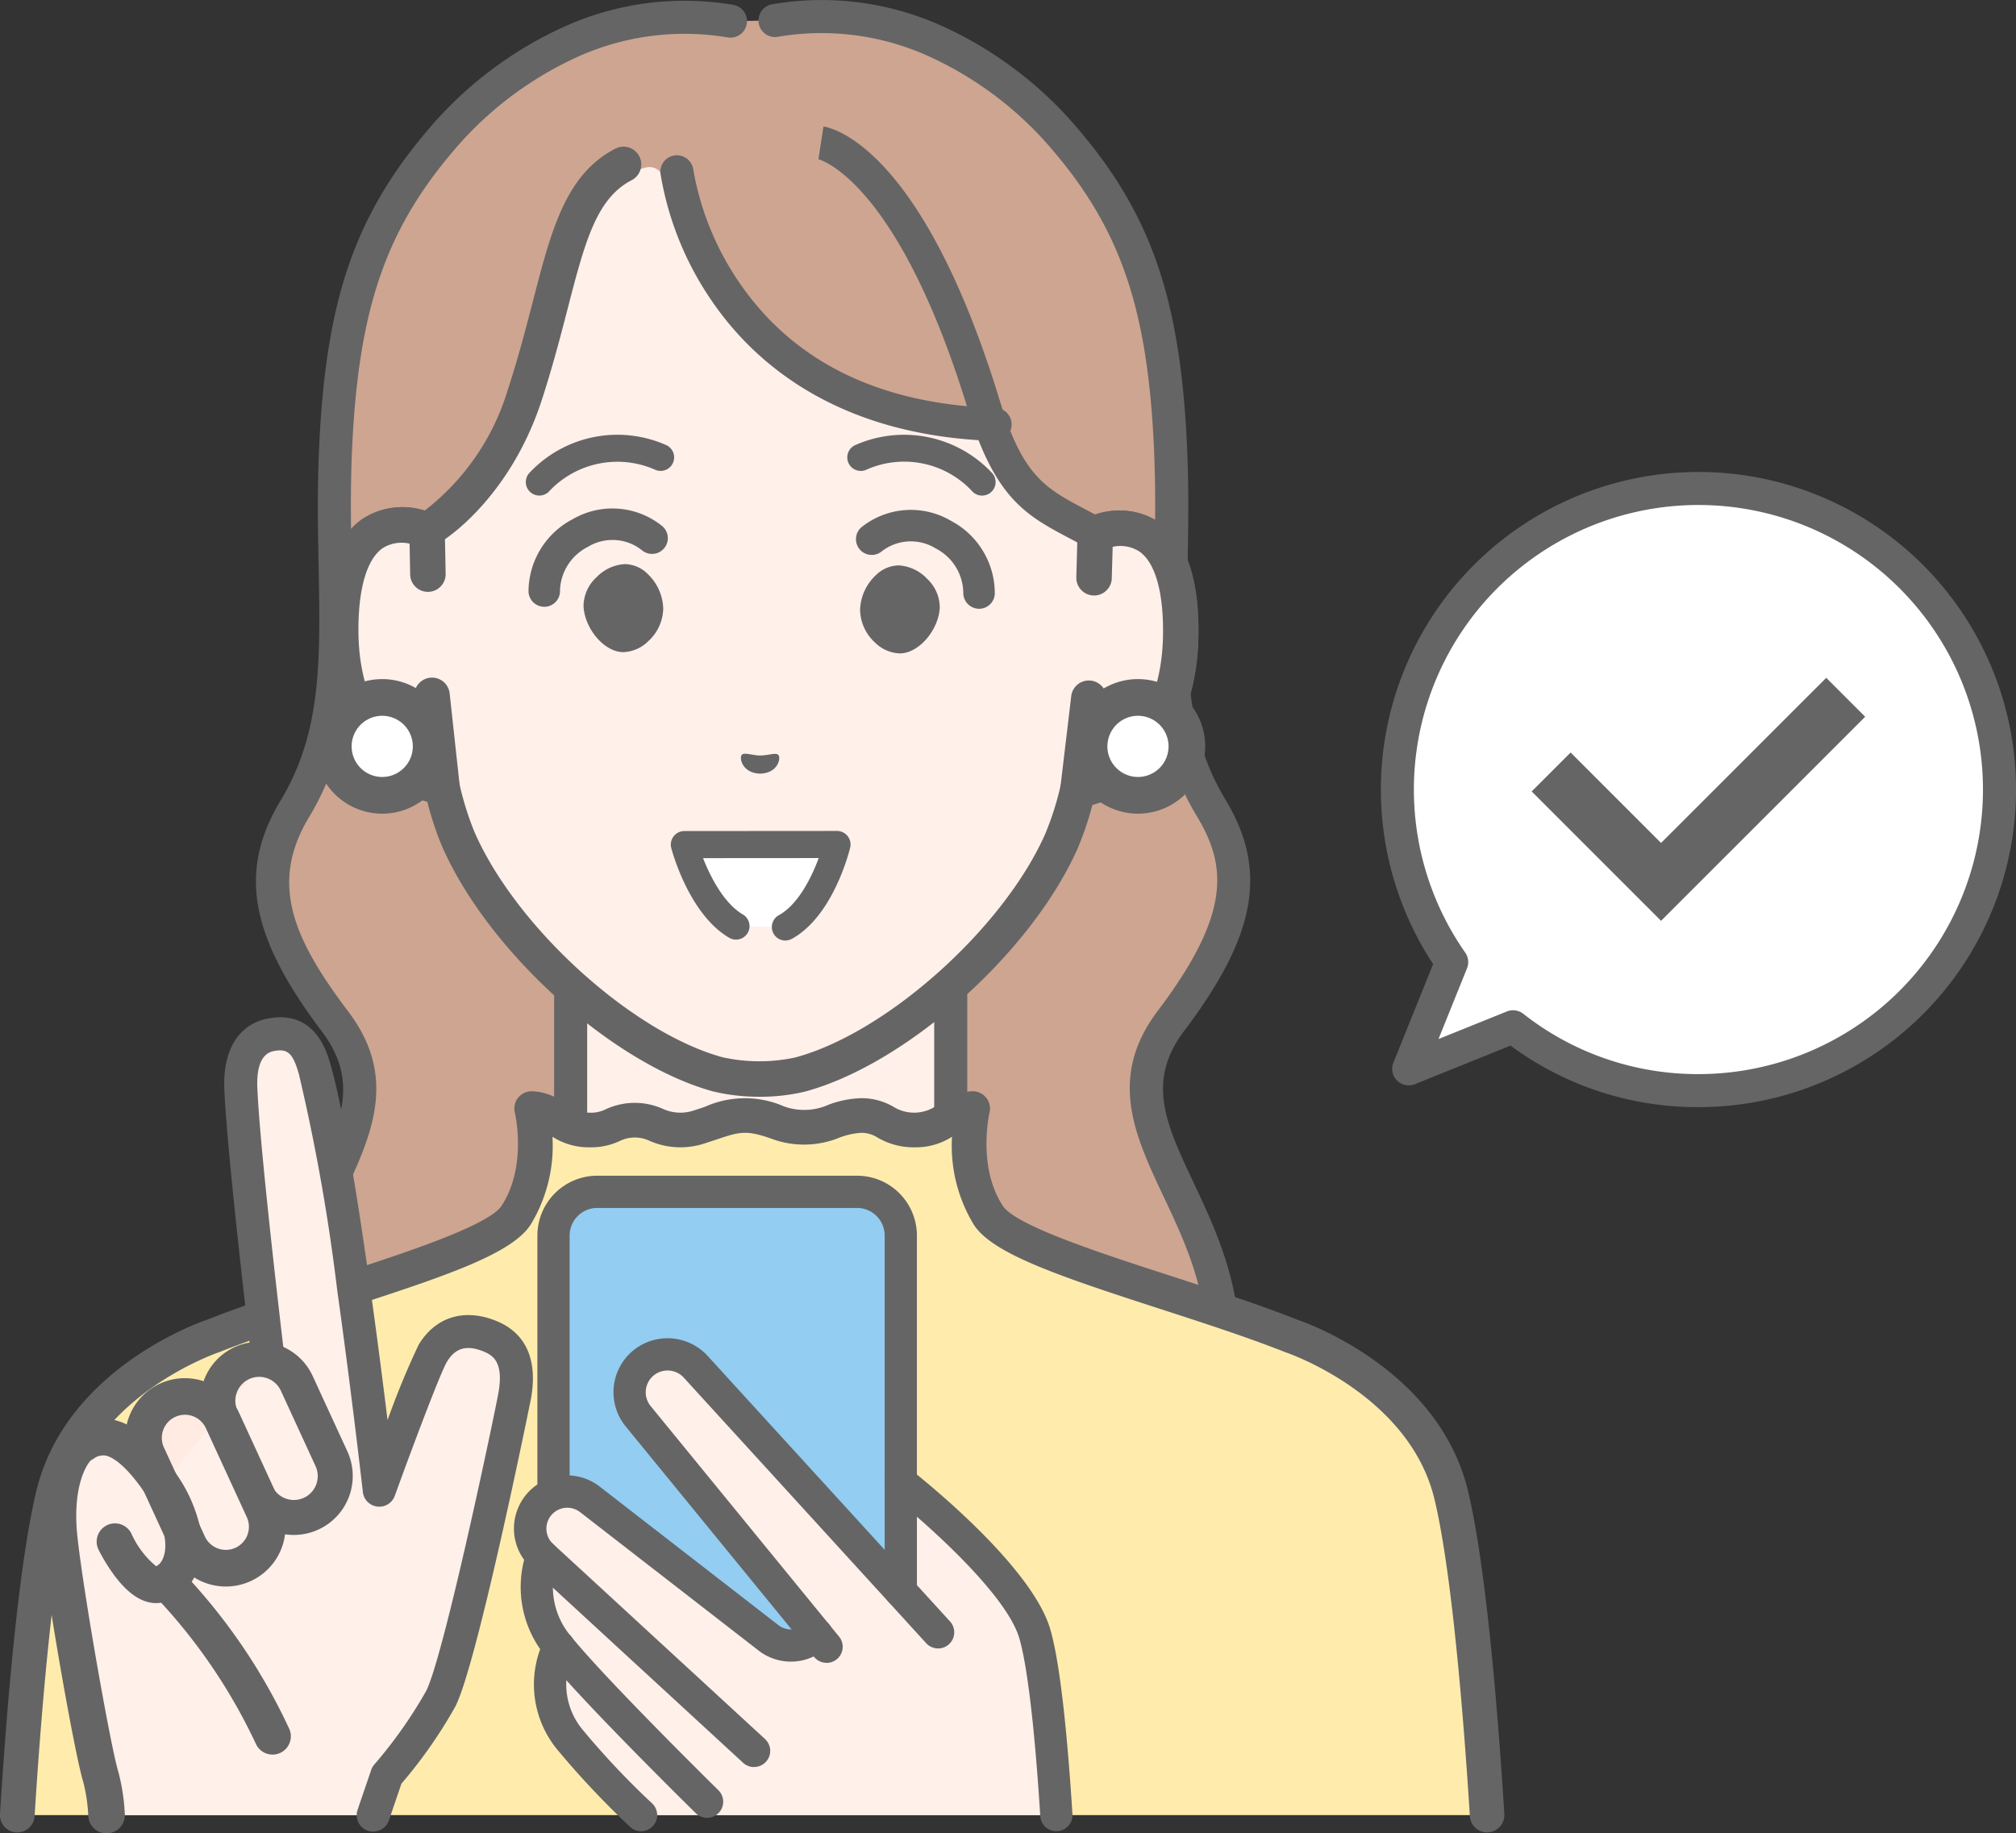
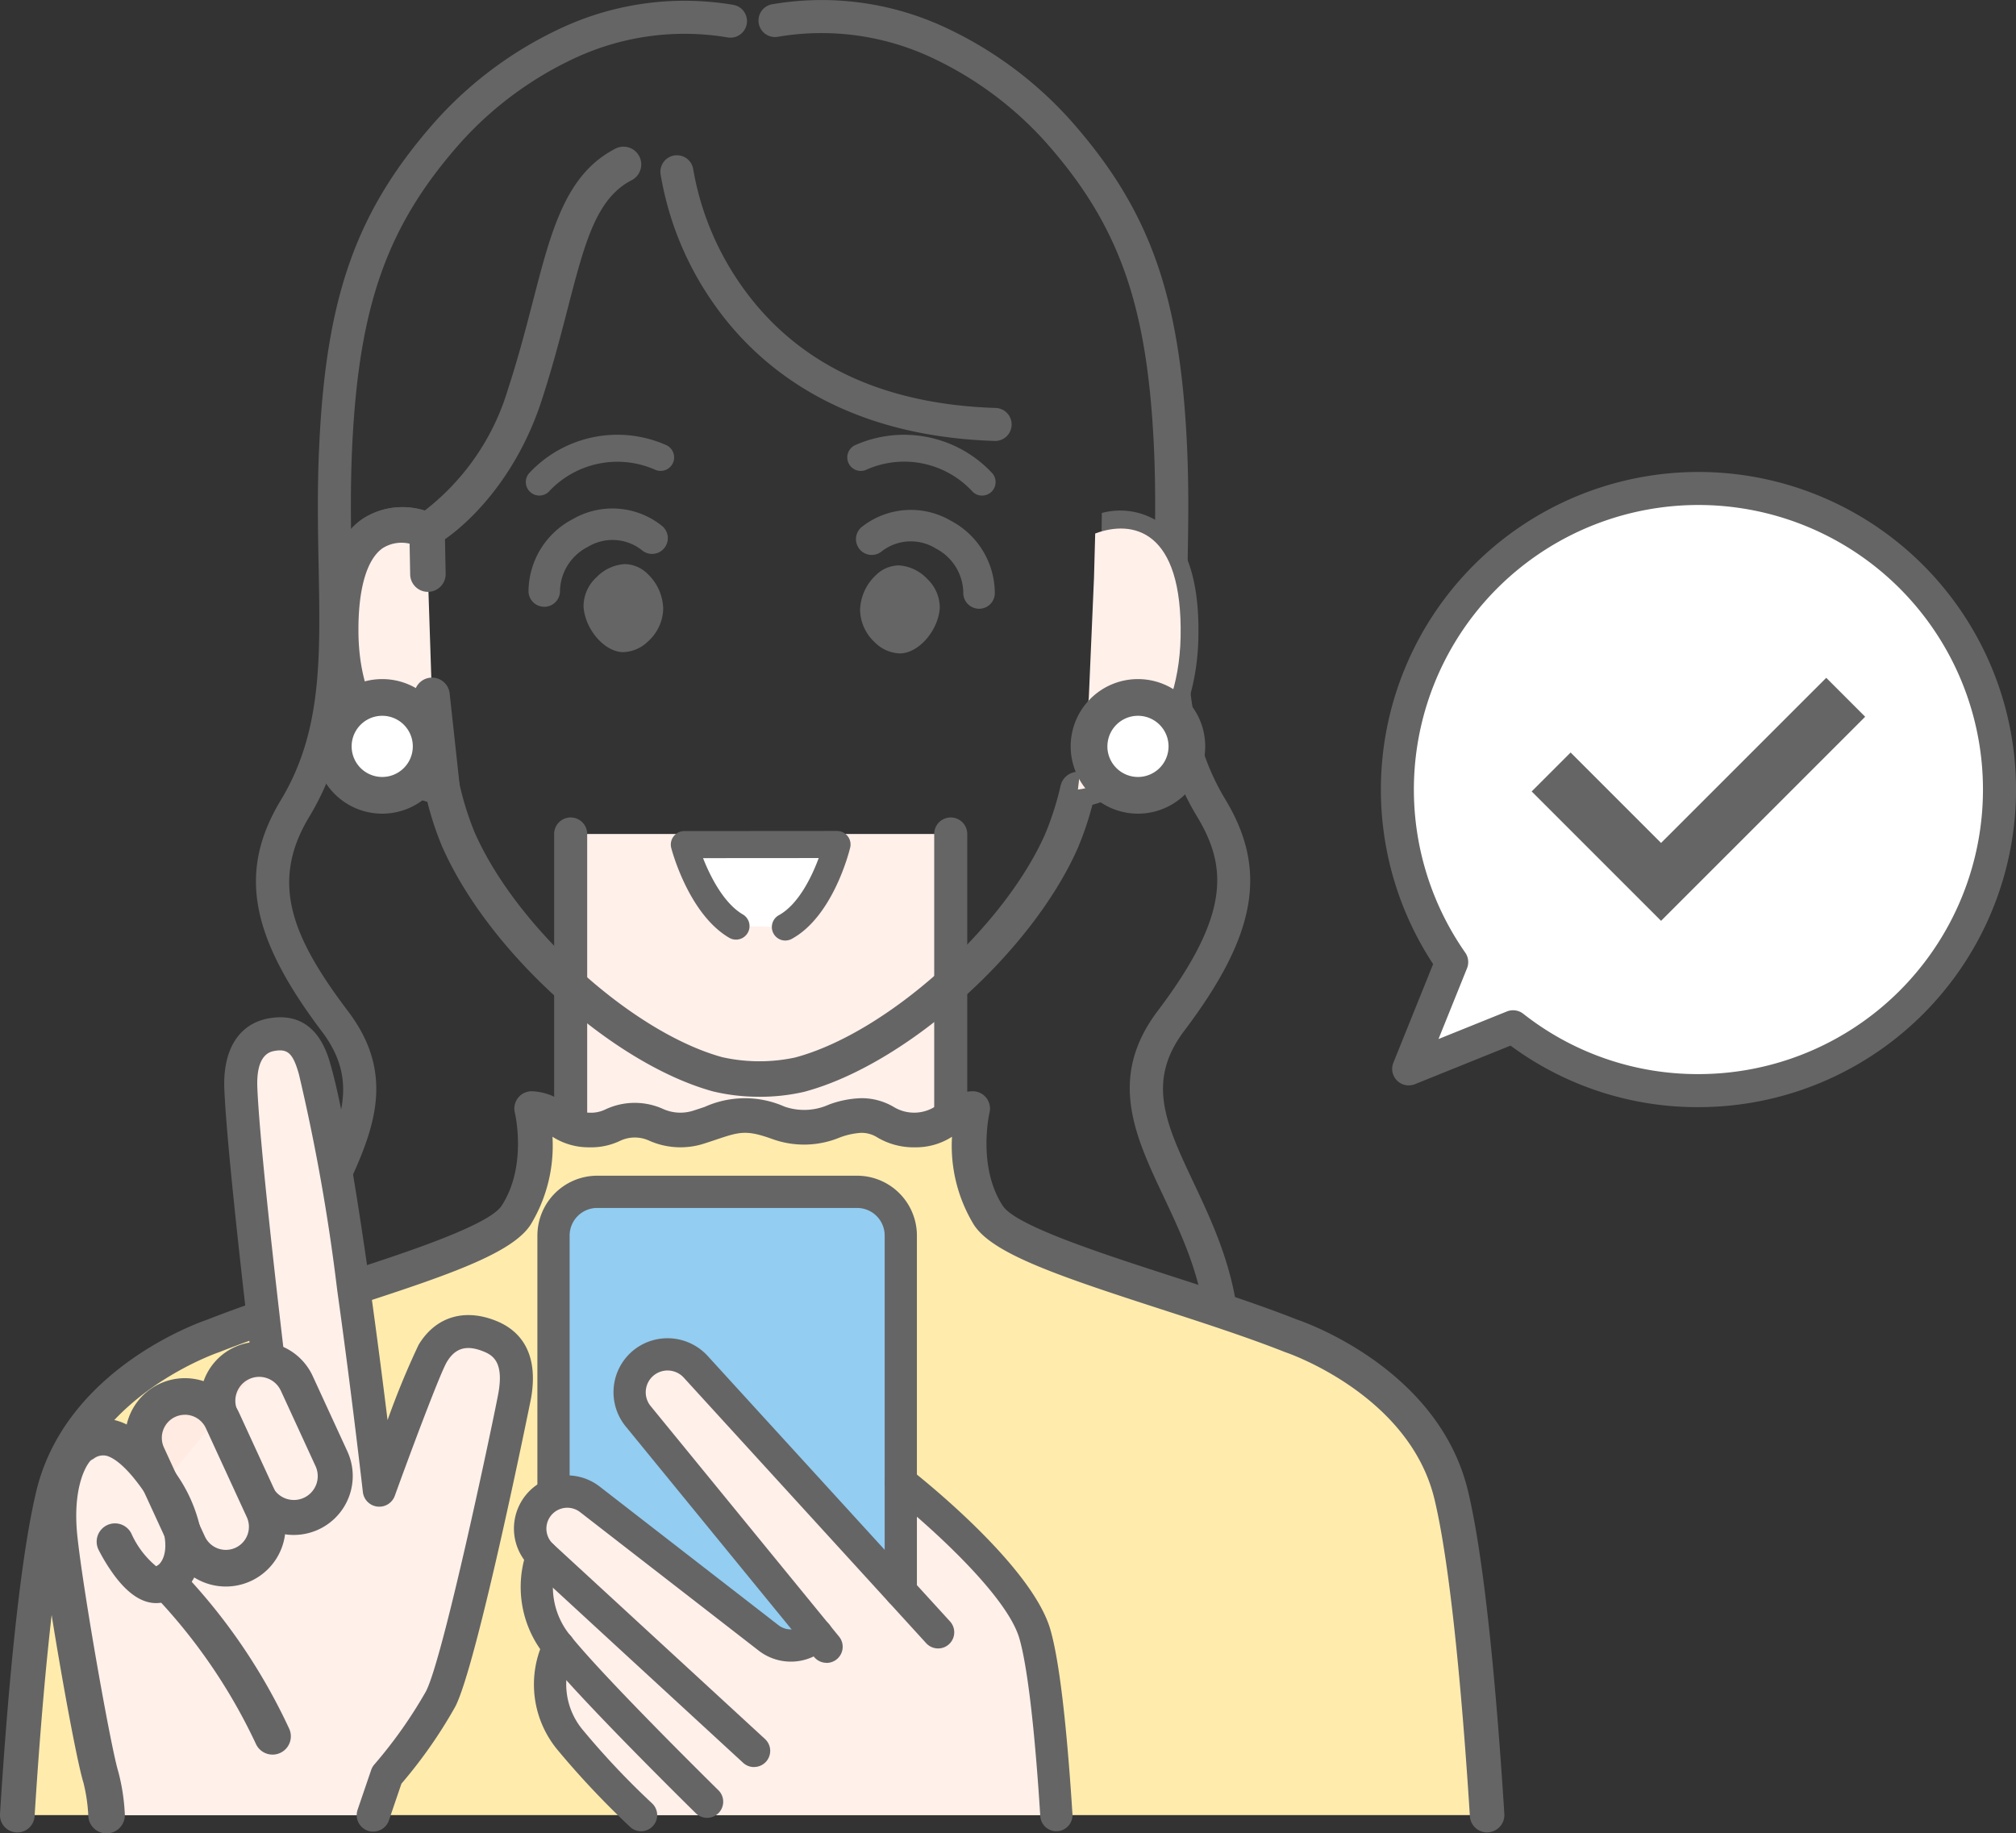
<svg xmlns="http://www.w3.org/2000/svg" id="グループ_40968" data-name="グループ 40968" width="166.497" height="151.412" viewBox="0 0 166.497 151.412">
  <rect x="0" y="0" width="166.497" height="151.412" fill="#333333" stroke="none" />
  <defs>
    <clipPath id="clip-path">
      <rect id="長方形_9481" data-name="長方形 9481" width="166.497" height="151.413" fill="none" />
    </clipPath>
  </defs>
  <g id="グループ_40272" data-name="グループ 40272" transform="translate(0 0)" clip-path="url(#clip-path)">
-     <path id="パス_29190" data-name="パス 29190" d="M161.551,7.891c-9.624-1.63-17.853,3.187-23.256,9.067-6.127,6.887-8.761,13.516-9.347,26.056s1.656,21.6-3.367,29.919C122.53,77.988,123,82.7,128.9,90.516c7.07,9.358-6.83,16.13-3.9,31.091,0,0,7.147,9.306,39.039,9.306s37.8-9.367,37.8-9.367c2.927-14.961-10.973-21.733-3.9-31.091,5.9-7.815,6.372-12.528,3.321-17.583-5.023-8.323-2.781-17.379-3.367-29.919s-3.22-19.168-9.347-26.056c-5.4-5.88-13.633-10.7-23.256-9.067" transform="translate(-101.222 -6.143)" fill="#cda591" />
    <path id="パス_29191" data-name="パス 29191" d="M157.883,126.135c-32.194,0-39.812-9.438-40.121-9.84a1.365,1.365,0,0,1-.257-.569c-1.5-7.658,1.2-13.387,3.374-17.991,2.287-4.851,3.94-8.355.778-12.54-5.974-7.907-6.928-13.265-3.4-19.11,3.386-5.611,3.271-11.626,3.125-19.24-.06-3.154-.123-6.414.047-10.037.583-12.473,3.119-19.512,9.691-26.9l.015-.016a32.074,32.074,0,0,1,10.5-7.675A24.144,24.144,0,0,1,155.623.4a1.364,1.364,0,0,1-.456,2.691,21.459,21.459,0,0,0-12.433,1.62,29.325,29.325,0,0,0-9.583,7.016c-6.093,6.851-8.447,13.449-9,25.2-.165,3.533-.1,6.748-.044,9.858.148,7.736.276,14.417-3.517,20.7-3.3,5.471-1.311,10.03,3.241,16.056,4.157,5.5,1.9,10.284-.487,15.349-2.067,4.383-4.4,9.34-3.233,15.936.586.59,2.614,2.381,7.158,4.159,9.318,3.647,21.789,4.412,30.611,4.412,8.784,0,21.1-.764,29.913-4.4,4.361-1.8,6.131-3.611,6.6-4.171,1.2-6.625-1.149-11.6-3.222-15.995-2.388-5.064-4.644-9.848-.488-15.349,6.012-7.957,5.741-11.913,3.242-16.056-3.793-6.285-3.665-12.967-3.517-20.7.059-3.109.121-6.324-.044-9.858-.55-11.756-2.9-18.353-9-25.2a29.325,29.325,0,0,0-9.584-7.017,21.457,21.457,0,0,0-12.432-1.62A1.364,1.364,0,1,1,158.9.342,24.142,24.142,0,0,1,172.89,2.156a32.075,32.075,0,0,1,10.5,7.675l.015.016c6.572,7.387,9.108,14.426,9.691,26.9.169,3.623.107,6.884.047,10.037-.146,7.615-.261,13.63,3.125,19.241,3.527,5.845,2.574,11.2-3.4,19.11-3.162,4.185-1.509,7.689.778,12.54,2.171,4.6,4.873,10.333,3.374,17.991a1.363,1.363,0,0,1-.185.466c-.257.409-6.678,10-38.951,10" transform="translate(-95.067 0)" fill="#656565" />
    <rect id="長方形_9480" data-name="長方形 9480" width="31.388" height="25.743" transform="translate(47.13 68.875)" fill="#fff0ea" />
    <path id="パス_29192" data-name="パス 29192" d="M425.486,397.205a1.364,1.364,0,0,1-1.364-1.364V372.48a1.364,1.364,0,0,1,2.729,0v23.36a1.364,1.364,0,0,1-1.364,1.364" transform="translate(-346.968 -303.605)" fill="#656565" />
    <path id="パス_29193" data-name="パス 29193" d="M252.942,398.015a1.364,1.364,0,0,1-1.364-1.364V372.48a1.364,1.364,0,0,1,2.729,0v24.171a1.364,1.364,0,0,1-1.364,1.364" transform="translate(-205.813 -303.605)" fill="#656565" />
-     <path id="パス_29194" data-name="パス 29194" d="M208.678,97.12c2.655,5.4,8.293,9.006,8.293,9.006,3.06-1.142,7.239-.372,7.052,8.578-.166,7.925-4.958,12.148-8.482,12.572a26.2,26.2,0,0,1-1.38,4.3c-3.686,8.258-13.628,17.12-21.608,19.244a15.467,15.467,0,0,1-6.778-.032c-7.959-2.2-17.817-11.155-21.425-19.448a26.263,26.263,0,0,1-1.34-4.316c-3.519-.456-8.271-4.724-8.362-12.651-.1-8.947,4.082-9.681,7.134-8.511a18.151,18.151,0,0,0,5.7-6.012s3.766-6.177,4.85-12.062,8.052-16.144,9.333-10.049c4.473,21.294,26.148,17.615,27.015,19.378" transform="translate(-126.514 -62.071)" fill="#fff0ea" />
    <path id="パス_29195" data-name="パス 29195" d="M182.579,145.019a16.122,16.122,0,0,0,3.765-.407c8.382-2.226,18.718-11.418,22.578-20.065a26.079,26.079,0,0,0,1.236-3.641c4.295-1.124,8.591-6.064,8.752-13.8.1-4.731-.964-7.922-3.168-9.485a5.842,5.842,0,0,0-4.808-.814l-.033,3.065a3.454,3.454,0,0,1,3.141.14c1.323.939,2.01,3.437,1.936,7.034-.149,7.112-4.295,10.8-7.191,11.147a1.465,1.465,0,0,0-1.251,1.116,24.748,24.748,0,0,1-1.3,4.06c-3.483,7.8-13.131,16.412-20.64,18.409a14.054,14.054,0,0,1-6.023-.032c-7.477-2.065-17.043-10.766-20.459-18.616a24.764,24.764,0,0,1-1.254-4.056,1.465,1.465,0,0,0-1.241-1.126c-2.893-.375-7-4.1-7.084-11.215-.041-3.6.673-6.089,2-7.016a3.453,3.453,0,0,1,3.14-.111,1.468,1.468,0,0,0,.632.094c.786-.056,6.624-3.791,9.362-12.178.9-2.763,1.561-5.307,2.141-7.552,1.427-5.515,2.369-9.159,5.325-10.662a1.466,1.466,0,0,0-1.329-2.612c-4.133,2.1-5.325,6.709-6.834,12.54-.57,2.2-1.216,4.7-2.09,7.376a19.79,19.79,0,0,1-6.892,10.012,5.929,5.929,0,0,0-5.126.683c-2.216,1.542-3.312,4.722-3.258,9.455.089,7.737,4.338,12.718,8.621,13.883a26.016,26.016,0,0,0,1.195,3.636c3.784,8.7,14.033,17.983,22.386,20.291a16.087,16.087,0,0,0,3.77.445" transform="translate(-119.938 -54.442)" fill="#656565" />
    <path id="パス_29196" data-name="パス 29196" d="M161.763,238.81l.071,3.665.328,9.914.826,7.581c-3.519-.455-8.271-4.724-8.362-12.651-.1-8.949,4.084-9.681,7.134-8.51" transform="translate(-126.495 -195.016)" fill="#fff0ea" />
    <path id="パス_29197" data-name="パス 29197" d="M156.419,254.757a1.466,1.466,0,0,0,1.466-1.623l-.826-7.581a1.466,1.466,0,0,0-2.913.317l.579,5.314c-2.52-1.394-5.128-4.908-5.192-10.563-.041-3.6.673-6.089,2-7.015a2.914,2.914,0,0,1,2.223-.371l.049,2.588a1.466,1.466,0,0,0,2.93-.056l-.071-3.665a1.464,1.464,0,0,0-.94-1.34,6.15,6.15,0,0,0-5.869.443c-2.216,1.542-3.312,4.723-3.259,9.455.1,8.352,5.038,13.492,9.639,14.087a1.489,1.489,0,0,0,.178.011" transform="translate(-119.929 -188.336)" fill="#656565" />
    <path id="パス_29198" data-name="パス 29198" d="M490.713,244.014l.1-3.662c3.06-1.142,7.24-.372,7.052,8.578-.166,7.924-4.958,12.149-8.481,12.571l.9-7.573Z" transform="translate(-400.362 -196.294)" fill="#fff0ea" />
-     <path id="パス_29199" data-name="パス 29199" d="M482.809,256.278a1.485,1.485,0,0,0,.181-.01c4.607-.552,9.6-5.645,9.772-14,.1-4.732-.964-7.923-3.168-9.486a6.152,6.152,0,0,0-5.861-.5,1.465,1.465,0,0,0-.953,1.331l-.1,3.662a1.466,1.466,0,0,0,2.927.158c0-.025,0-.049,0-.074l.075-2.59a2.913,2.913,0,0,1,2.219.393c1.324.939,2.01,3.437,1.936,7.034-.118,5.65-2.761,9.139-5.292,10.509l.63-5.308a1.466,1.466,0,0,0-2.91-.345l-.9,7.573a1.466,1.466,0,0,0,1.283,1.628,1.551,1.551,0,0,0,.165.01" transform="translate(-393.789 -189.608)" fill="#656565" />
-     <path id="パス_29200" data-name="パス 29200" d="M339.471,342.275c-.207-.244-.774.023-1.518.035-.743-.021-1.307-.294-1.517-.051s.027,1.5,1.51,1.549c1.483-.03,1.741-1.28,1.526-1.532" transform="translate(-275.18 -279.915)" fill="#656565" />
    <path id="パス_29201" data-name="パス 29201" d="M396.04,257.826a3.519,3.519,0,0,0-2.366-1.142,2.737,2.737,0,0,0-1.88.788,4.1,4.1,0,0,0-1.325,2.879,3.752,3.752,0,0,0,1.229,2.7,3.07,3.07,0,0,0,2.015.9h.073c1.521-.022,3.138-1.878,3.265-3.746a3.267,3.267,0,0,0-1.012-2.382" transform="translate(-319.437 -209.99)" fill="#656565" />
    <path id="パス_29202" data-name="パス 29202" d="M398.791,239.646a1.3,1.3,0,0,0,1.3-1.231,6.775,6.775,0,0,0-3.61-6.027,6.534,6.534,0,0,0-7.408.526,1.3,1.3,0,1,0,1.709,1.966,3.914,3.914,0,0,1,4.451-.205,4.178,4.178,0,0,1,2.255,3.621,1.309,1.309,0,0,0,1.25,1.347l.047,0" transform="translate(-317.932 -189.37)" fill="#656565" />
    <path id="パス_29203" data-name="パス 29203" d="M265.967,257.212a3.519,3.519,0,0,1,2.377-1.119,2.737,2.737,0,0,1,1.872.806,4.1,4.1,0,0,1,1.291,2.891,3.754,3.754,0,0,1-1.255,2.688,3.073,3.073,0,0,1-2.024.884h-.073c-1.519-.037-3.121-1.907-3.229-3.777a3.266,3.266,0,0,1,1.034-2.373" transform="translate(-216.733 -209.506)" fill="#656565" />
    <path id="パス_29204" data-name="パス 29204" d="M241.21,238.963l.06,0a1.3,1.3,0,0,0,1.249-1.354h0a4.179,4.179,0,0,1,2.29-3.588,3.915,3.915,0,0,1,4.45.248,1.3,1.3,0,0,0,1.726-1.951,6.534,6.534,0,0,0-7.4-.6,6.775,6.775,0,0,0-3.667,5.992,1.3,1.3,0,0,0,1.3,1.251" transform="translate(-196.27 -188.851)" fill="#656565" />
-     <path id="パス_29205" data-name="パス 29205" d="M394.267,92.4a1.358,1.358,0,0,1-.663-.173c-.5-.277-.974-.53-1.435-.773-3.575-1.892-6.158-3.26-8.41-10.632-5.83-19.09-12.326-20.691-12.391-20.7a.341.341,0,0,0,.039.007l.415-2.7c.821.126,8.2,1.833,14.547,22.6,1.92,6.288,3.752,7.258,7.077,9.017.473.251.963.51,1.486.8a1.365,1.365,0,0,1-.665,2.557" transform="translate(-303.812 -46.983)" fill="#656565" />
    <path id="パス_29206" data-name="パス 29206" d="M314.959,390.133l4.076.076c3.037-1.666,4.267-6.814,4.267-6.814l-12.611.009s1.3,4.989,4.268,6.729" transform="translate(-254.172 -313.65)" fill="#fff" />
    <path id="パス_29207" data-name="パス 29207" d="M314.016,386.307a1.116,1.116,0,0,1-.538-2.095c1.581-.868,2.694-3.1,3.289-4.719l-9.551.007c.618,1.583,1.741,3.746,3.286,4.651a1.116,1.116,0,1,1-1.128,1.926c-3.333-1.952-4.726-7.19-4.784-7.412a1.116,1.116,0,0,1,1.08-1.4l12.611-.009h0a1.116,1.116,0,0,1,1.085,1.376c-.055.23-1.385,5.651-4.816,7.533a1.109,1.109,0,0,1-.536.138" transform="translate(-249.152 -308.631)" fill="#656565" />
    <path id="パス_29208" data-name="パス 29208" d="M239.829,202.5a1.116,1.116,0,0,1-.854-1.833,9.955,9.955,0,0,1,11.286-2.356,1.116,1.116,0,1,1-.828,2.073,7.726,7.726,0,0,0-8.748,1.717,1.114,1.114,0,0,1-.856.4" transform="translate(-195.288 -161.574)" fill="#656565" />
    <path id="パス_29209" data-name="パス 29209" d="M395.793,202.5a1.114,1.114,0,0,1-.856-.4,7.67,7.67,0,0,0-8.748-1.717,1.116,1.116,0,0,1-.828-2.073,9.952,9.952,0,0,1,11.286,2.356,1.116,1.116,0,0,1-.854,1.833" transform="translate(-314.684 -161.571)" fill="#656565" />
    <path id="パス_29210" data-name="パス 29210" d="M327.439,94.064h-.045c-12.888-.414-19.7-6.375-23.15-11.3A25.979,25.979,0,0,1,299.825,72a1.364,1.364,0,0,1,2.709-.326,23.68,23.68,0,0,0,4.014,9.624c4.5,6.362,11.542,9.74,20.933,10.042a1.364,1.364,0,0,1-.043,2.728" transform="translate(-245.275 -57.65)" fill="#656565" />
    <path id="パス_29211" data-name="パス 29211" d="M129.254,561.632H7.863c.488-7.751,1.455-20.154,2.962-26.427,2.292-9.536,13.225-13.149,13.225-13.149,1.3-.515,2.691-1.019,4.12-1.513,2.438-.846,5-1.664,7.458-2.463,6.4-2.079,12.143-4.028,13.42-5.97,2.51-3.822,1.3-8.824,1.3-8.824,1.775,0,2.3,1.768,4.735,1.768a4.133,4.133,0,0,0,1.916-.38,4.27,4.27,0,0,1,3.584-.066,4.931,4.931,0,0,0,3.586.2c2.774-.888,3.535-1.433,6.58-.337s4.679-.611,6.778-.611,2.072,1.193,4.51,1.193,2.96-1.768,4.735-1.768c0,0-1.212,5,1.3,8.824,2.056,3.129,15.69,6.269,25,9.947,0,0,10.933,3.613,13.225,13.149,1.506,6.272,2.474,18.675,2.962,26.427" transform="translate(-6.433 -411.731)" fill="#ffecad" />
    <path id="パス_29212" data-name="パス 29212" d="M122.82,556.63a1.431,1.431,0,0,1-1.426-1.341c-.446-7.086-1.418-19.909-2.925-26.182-2.082-8.661-12.181-12.091-12.283-12.125-.026-.009-.052-.018-.077-.028-3.137-1.24-6.8-2.425-10.333-3.571-8.5-2.753-13.785-4.56-15.336-6.921a12.539,12.539,0,0,1-1.816-7.285,5.5,5.5,0,0,1-3.022.873,5.9,5.9,0,0,1-3.118-.8,2.432,2.432,0,0,0-1.392-.395,6.005,6.005,0,0,0-1.755.391,7.711,7.711,0,0,1-5.508.136c-2.209-.8-2.74-.618-4.714.042-.29.1-.6.2-.944.311a6.359,6.359,0,0,1-4.607-.257,2.828,2.828,0,0,0-2.381.05,5.562,5.562,0,0,1-2.534.521,5.5,5.5,0,0,1-3.022-.873,12.54,12.54,0,0,1-1.817,7.285c-1.509,2.3-6.592,4.082-14.173,6.545l-1.116.362c-2.093.678-4.258,1.379-6.315,2.092-1.555.538-2.884,1.026-4.063,1.492l-.077.028c-.1.033-10.209,3.5-12.283,12.125C4.276,535.38,3.3,548.2,2.858,555.289A1.43,1.43,0,0,1,0,555.109c.552-8.768,1.519-20.512,3-26.671,2.4-9.987,13.239-13.858,14.125-14.159,1.21-.477,2.566-.975,4.143-1.521,2.084-.723,4.264-1.429,6.371-2.111l1.114-.361c4.337-1.409,11.6-3.768,12.666-5.4,2.145-3.265,1.115-7.658,1.1-7.7a1.43,1.43,0,0,1,1.39-1.767,4.674,4.674,0,0,1,2.769,1.027,3.107,3.107,0,0,0,1.967.742,2.727,2.727,0,0,0,1.293-.238,5.685,5.685,0,0,1,4.791-.083,3.487,3.487,0,0,0,2.564.143c.33-.106.631-.206.91-.3a8.072,8.072,0,0,1,6.591-.021,4.954,4.954,0,0,0,3.663-.168,8.333,8.333,0,0,1,2.63-.528,5.2,5.2,0,0,1,2.739.732,3.245,3.245,0,0,0,3.737-.28,4.675,4.675,0,0,1,2.768-1.027,1.43,1.43,0,0,1,1.39,1.767c-.009.041-1.023,4.463,1.1,7.7,1.077,1.64,8.146,3.93,13.827,5.77,3.567,1.155,7.254,2.35,10.467,3.618.887.3,11.725,4.172,14.125,14.159,1.479,6.159,2.447,17.9,3,26.671a1.43,1.43,0,0,1-1.338,1.517c-.031,0-.061,0-.091,0" transform="translate(0 -405.298)" fill="#656565" />
    <path id="パス_29213" data-name="パス 29213" d="M277.4,578.632H253.871a2.578,2.578,0,0,1-2.578-2.578v-32.41a2.578,2.578,0,0,1,2.578-2.578H277.4a2.578,2.578,0,0,1,2.578,2.578v32.41a2.578,2.578,0,0,1-2.578,2.578" transform="translate(-205.579 -442.638)" fill="#93cdf1" />
    <path id="パス_29214" data-name="パス 29214" d="M284.183,652.869h-34.3a74.534,74.534,0,0,1-5.838-6.187,7.173,7.173,0,0,1-.968-7.72,7.651,7.651,0,0,1-1.361-7.495,3.058,3.058,0,0,1,3.944-4.666l14.746,11.435a3.007,3.007,0,0,0,3.984-.266l-14.746-18.042a3.134,3.134,0,0,1,4.741-4.1l16.947,18.563v-9.007s9.614,7.542,11.066,12.5c.9,3.071,1.474,10.082,1.781,14.979" transform="translate(-196.94 -502.968)" fill="#fff0ea" />
    <path id="パス_29215" data-name="パス 29215" d="M106.6,629.857h0a3.418,3.418,0,0,1-4.534-1.676L99.2,621.959a3.418,3.418,0,0,1,6.21-2.857l2.863,6.222a3.418,3.418,0,0,1-1.676,4.534" transform="translate(-80.897 -504.851)" fill="#ffebe1" />
    <path id="パス_29216" data-name="パス 29216" d="M73.375,647.837h0a3.418,3.418,0,0,1-4.534-1.676l-3.381-7.348a3.418,3.418,0,0,1,6.21-2.857l3.381,7.348a3.418,3.418,0,0,1-1.676,4.534" transform="translate(-53.295 -518.638)" fill="#ffebe1" />
    <path id="パス_29217" data-name="パス 29217" d="M64.039,499.225c-.209,1.192-4.517,22.019-6.131,25.084a39.243,39.243,0,0,1-4.437,6.291l-1.121,3.284H30.329a16.134,16.134,0,0,0-.469-3.122c-.666-2.117-2.963-15.184-3.447-19.781s.928-7.208,1.945-7.753c.85-.455,2.834-1.986,6.367,3.173a0,0,0,0,1,0,0c.053.078.106.155.156.231l4.79-5.754.049-.058,3.775-4.531.156-.189s-.156-1.3-.387-3.305c-.595-5.145-1.679-14.884-1.85-18.9-.056-1.293.06-4.053,2.6-4.477s3.171,1.717,3.507,2.905a170.952,170.952,0,0,1,3.2,18.006c1.21,8.623,2.125,16.718,2.125,16.718s3.595-9.923,4.415-11.293c.968-1.614,2.581-2.339,4.841-1.372s2.218,3.227,1.936,4.841" transform="translate(-21.527 -383.981)" fill="#fff0ea" />
    <path id="パス_29218" data-name="パス 29218" d="M114.082,529.095a1.365,1.365,0,0,1-1.291-1.805l1.121-3.284a1.366,1.366,0,0,1,.264-.458,38.084,38.084,0,0,0,4.256-6.028c1.465-2.783,5.709-23.063,5.994-24.684.411-2.35-.34-3.013-1.129-3.351-1.453-.623-2.42-.37-3.133.819-.548.915-2.93,7.267-4.3,11.056a1.364,1.364,0,0,1-2.638-.311c-.009-.081-.927-8.177-2.12-16.681a161.394,161.394,0,0,0-3.161-17.822c-.48-1.695-.9-2.11-1.971-1.933-.391.065-1.584.264-1.462,3.072.168,3.95,1.227,13.474,1.842,18.8.23,2,.387,3.3.387,3.3a1.364,1.364,0,0,1-2.709.325s-.157-1.307-.388-3.311c-.62-5.362-1.686-14.96-1.858-19-.144-3.316,1.219-5.46,3.74-5.881,3.769-.627,4.729,2.765,5.044,3.879.894,3.142,1.984,9.262,3.238,18.188.572,4.079,1.081,8.064,1.458,11.124a66.856,66.856,0,0,1,2.56-6.211c1.413-2.356,3.861-3.076,6.549-1.925,1.633.7,3.435,2.367,2.742,6.33-.036.2-4.456,22.045-6.267,25.485a39.474,39.474,0,0,1-4.438,6.345l-1.035,3.034a1.365,1.365,0,0,1-1.291.924" transform="translate(-83.258 -377.829)" fill="#656565" />
    <path id="パス_29219" data-name="パス 29219" d="M98.665,625.1a4.879,4.879,0,0,1-4.423-2.834l-2.863-6.222a4.865,4.865,0,0,1,8.84-4.068l2.863,6.222a4.87,4.87,0,0,1-4.417,6.9M95.8,612.042a1.973,1.973,0,0,0-1.789,2.8l2.863,6.222a1.97,1.97,0,1,0,3.58-1.647L97.59,613.19a1.976,1.976,0,0,0-1.791-1.148" transform="translate(-74.393 -498.334)" fill="#656565" />
    <path id="パス_29220" data-name="パス 29220" d="M65.147,642.869A4.936,4.936,0,0,1,60.662,640l-3.381-7.348a4.929,4.929,0,0,1,8.956-4.121l3.381,7.348a4.929,4.929,0,0,1-4.471,6.99m-3.391-14.184a1.906,1.906,0,0,0-1.729,2.7l3.381,7.348a1.906,1.906,0,0,0,3.464-1.594l-3.381-7.348a1.91,1.91,0,0,0-1.735-1.109" transform="translate(-46.489 -511.845)" fill="#656565" />
    <path id="パス_29221" data-name="パス 29221" d="M23.534,678.317a1.511,1.511,0,0,1-1.505-1.392,13.839,13.839,0,0,0-.4-2.786c-.726-2.308-3.021-15.442-3.509-20.078a14.823,14.823,0,0,1,.475-6.02,5.443,5.443,0,0,1,2.258-3.224l.122-.068a4.221,4.221,0,0,1,3.329-.541c1.6.423,3.194,1.807,4.858,4.231l.029.041.159.235a12.443,12.443,0,0,1,1.9,4.289c.625,3.043-.682,5.033-1.992,5.813A3.35,3.35,0,0,1,28,659.27c-1.294.185-2.589-.587-3.848-2.293a15.5,15.5,0,0,1-1.289-2.105,1.512,1.512,0,0,1,2.713-1.335,7.442,7.442,0,0,0,2.061,2.721.518.518,0,0,0,.069-.035c.372-.222.908-1.018.581-2.611a9.471,9.471,0,0,0-1.456-3.224L26.7,650.2l-.018-.026c-1.609-2.349-2.666-2.915-3.153-3.044a1.287,1.287,0,0,0-1.075.251c-.063.036-.123.069-.178.1-.268.178-1.6,2.016-1.155,6.262.489,4.642,2.786,17.579,3.386,19.486a16.777,16.777,0,0,1,.534,3.456,1.511,1.511,0,0,1-1.388,1.626c-.04,0-.081,0-.121,0" transform="translate(-14.734 -526.904)" fill="#656565" />
    <path id="パス_29222" data-name="パス 29222" d="M77.525,725.494a1.512,1.512,0,0,1-1.385-.905,46.048,46.048,0,0,0-8.447-12.315,1.511,1.511,0,0,1,2.138-2.137,48.307,48.307,0,0,1,9.079,13.241,1.512,1.512,0,0,1-1.384,2.117" transform="translate(-55.016 -580.59)" fill="#656565" />
    <path id="パス_29223" data-name="パス 29223" d="M273.988,569.408a1.331,1.331,0,0,1-1.331-1.331v-29.39a2.281,2.281,0,0,0-2.278-2.278H248.916a2.281,2.281,0,0,0-2.279,2.278v21.174a1.331,1.331,0,1,1-2.662,0V538.687a4.947,4.947,0,0,1,4.941-4.941h21.462a4.947,4.947,0,0,1,4.941,4.941v29.39a1.331,1.331,0,0,1-1.331,1.331" transform="translate(-199.593 -436.65)" fill="#656565" />
    <path id="パス_29224" data-name="パス 29224" d="M415.821,695.781a1.331,1.331,0,0,1-1.327-1.248c-.452-7.205-1.067-12.422-1.73-14.688-1.092-3.733-8.029-9.8-10.61-11.829a1.331,1.331,0,0,1,1.643-2.095c1.018.8,9.994,7.956,11.522,13.176.919,3.14,1.5,10.037,1.832,15.269a1.331,1.331,0,0,1-1.245,1.412l-.085,0" transform="translate(-328.58 -544.548)" fill="#656565" />
    <path id="パス_29225" data-name="パス 29225" d="M296.125,634.343a1.329,1.329,0,0,1-1.032-.489l-15.556-19.033a4.466,4.466,0,0,1,.718-6.352,4.488,4.488,0,0,1,6.038.516l20.027,21.938a1.331,1.331,0,1,1-1.966,1.8l-20.027-21.938a1.813,1.813,0,0,0-2.438-.208,1.8,1.8,0,0,0-.29,2.565l15.556,19.033a1.331,1.331,0,0,1-1.03,2.174" transform="translate(-227.861 -497.018)" fill="#656565" />
    <path id="パス_29226" data-name="パス 29226" d="M253.228,693.92a1.327,1.327,0,0,1-.9-.352l-17.493-16.1a4.389,4.389,0,0,1,5.662-6.7L255.242,682.2a1.676,1.676,0,0,0,2.22-.147,1.331,1.331,0,1,1,1.9,1.87,4.341,4.341,0,0,1-5.747.382l-14.747-11.435a1.726,1.726,0,0,0-2.227,2.634l17.493,16.1a1.331,1.331,0,0,1-.9,2.311" transform="translate(-190.955 -547.987)" fill="#656565" />
    <path id="パス_29227" data-name="パス 29227" d="M251.8,722.011a1.327,1.327,0,0,1-.933-.382c-.381-.374-9.364-9.21-12.362-12.915a8.962,8.962,0,0,1-1.551-8.855,1.331,1.331,0,0,1,2.452,1.037,6.31,6.31,0,0,0,1.168,6.143c2.9,3.587,12.066,12.6,12.158,12.69a1.331,1.331,0,0,1-.933,2.281" transform="translate(-193.403 -571.884)" fill="#656565" />
    <path id="パス_29228" data-name="パス 29228" d="M251.289,756.825a1.328,1.328,0,0,1-.933-.382,71.191,71.191,0,0,1-5.972-6.341,8.466,8.466,0,0,1-1.051-9.185,1.331,1.331,0,0,1,2.307,1.33,5.869,5.869,0,0,0,.879,6.264,65.52,65.52,0,0,0,5.7,6.033,1.331,1.331,0,0,1-.933,2.281" transform="translate(-198.343 -605.592)" fill="#656565" />
    <path id="パス_29229" data-name="パス 29229" d="M494.412,320.67a4.042,4.042,0,1,0,4.039-4.044,4.041,4.041,0,0,0-4.039,4.044" transform="translate(-404.472 -259.027)" fill="#fff" />
    <path id="パス_29230" data-name="パス 29230" d="M491.637,319.409a5.564,5.564,0,0,1-5.557-5.553h0a5.557,5.557,0,0,1,5.554-5.561h0a5.557,5.557,0,0,1,0,11.114Zm-2.526-5.555a2.529,2.529,0,0,0,2.526,2.524h0a2.526,2.526,0,0,0,0-5.052h0a2.526,2.526,0,0,0-2.524,2.528" transform="translate(-397.655 -252.212)" fill="#656565" />
    <path id="パス_29231" data-name="パス 29231" d="M151.312,320.67a4.042,4.042,0,1,0,4.039-4.044,4.041,4.041,0,0,0-4.039,4.044" transform="translate(-123.786 -259.027)" fill="#fff" />
    <path id="パス_29232" data-name="パス 29232" d="M148.538,319.408a5.557,5.557,0,0,1,0-11.114h0a5.557,5.557,0,0,1,0,11.114Zm0-8.083h0a2.526,2.526,0,0,0,0,5.052h0a2.526,2.526,0,0,0,0-5.052" transform="translate(-116.971 -252.211)" fill="#656565" />
    <path id="パス_29233" data-name="パス 29233" d="M659.265,221.774a24.864,24.864,0,0,0-20.377,39.111l-3.555,8.82,8.623-3.476a24.863,24.863,0,1,0,15.309-44.454" transform="translate(-518.996 -181.43)" fill="#fff" />
    <path id="パス_29234" data-name="パス 29234" d="M653.129,266.729a25.951,25.951,0,0,1-15.517-5.081l-7.9,3.186a1.365,1.365,0,0,1-1.776-1.776l3.283-8.144a26.228,26.228,0,1,1,21.914,11.815m-15.309-8a1.364,1.364,0,0,1,.841.29A23.262,23.262,0,0,0,653.129,264a23.5,23.5,0,1,0-19.259-10.034,1.364,1.364,0,0,1,.148,1.293l-2.356,5.845,5.648-2.277a1.365,1.365,0,0,1,.51-.1" transform="translate(-512.86 -175.295)" fill="#656565" />
    <path id="パス_29235" data-name="パス 29235" d="M704.211,322.706l9.078,9.078,15.25-15.249" transform="translate(-576.105 -258.953)" fill="#fff" />
    <path id="パス_29236" data-name="パス 29236" d="M706.058,327.769l-10.686-10.686,3.216-3.216,7.47,7.47L719.7,307.7l3.216,3.216Z" transform="translate(-568.875 -251.722)" fill="#656565" />
  </g>
</svg>